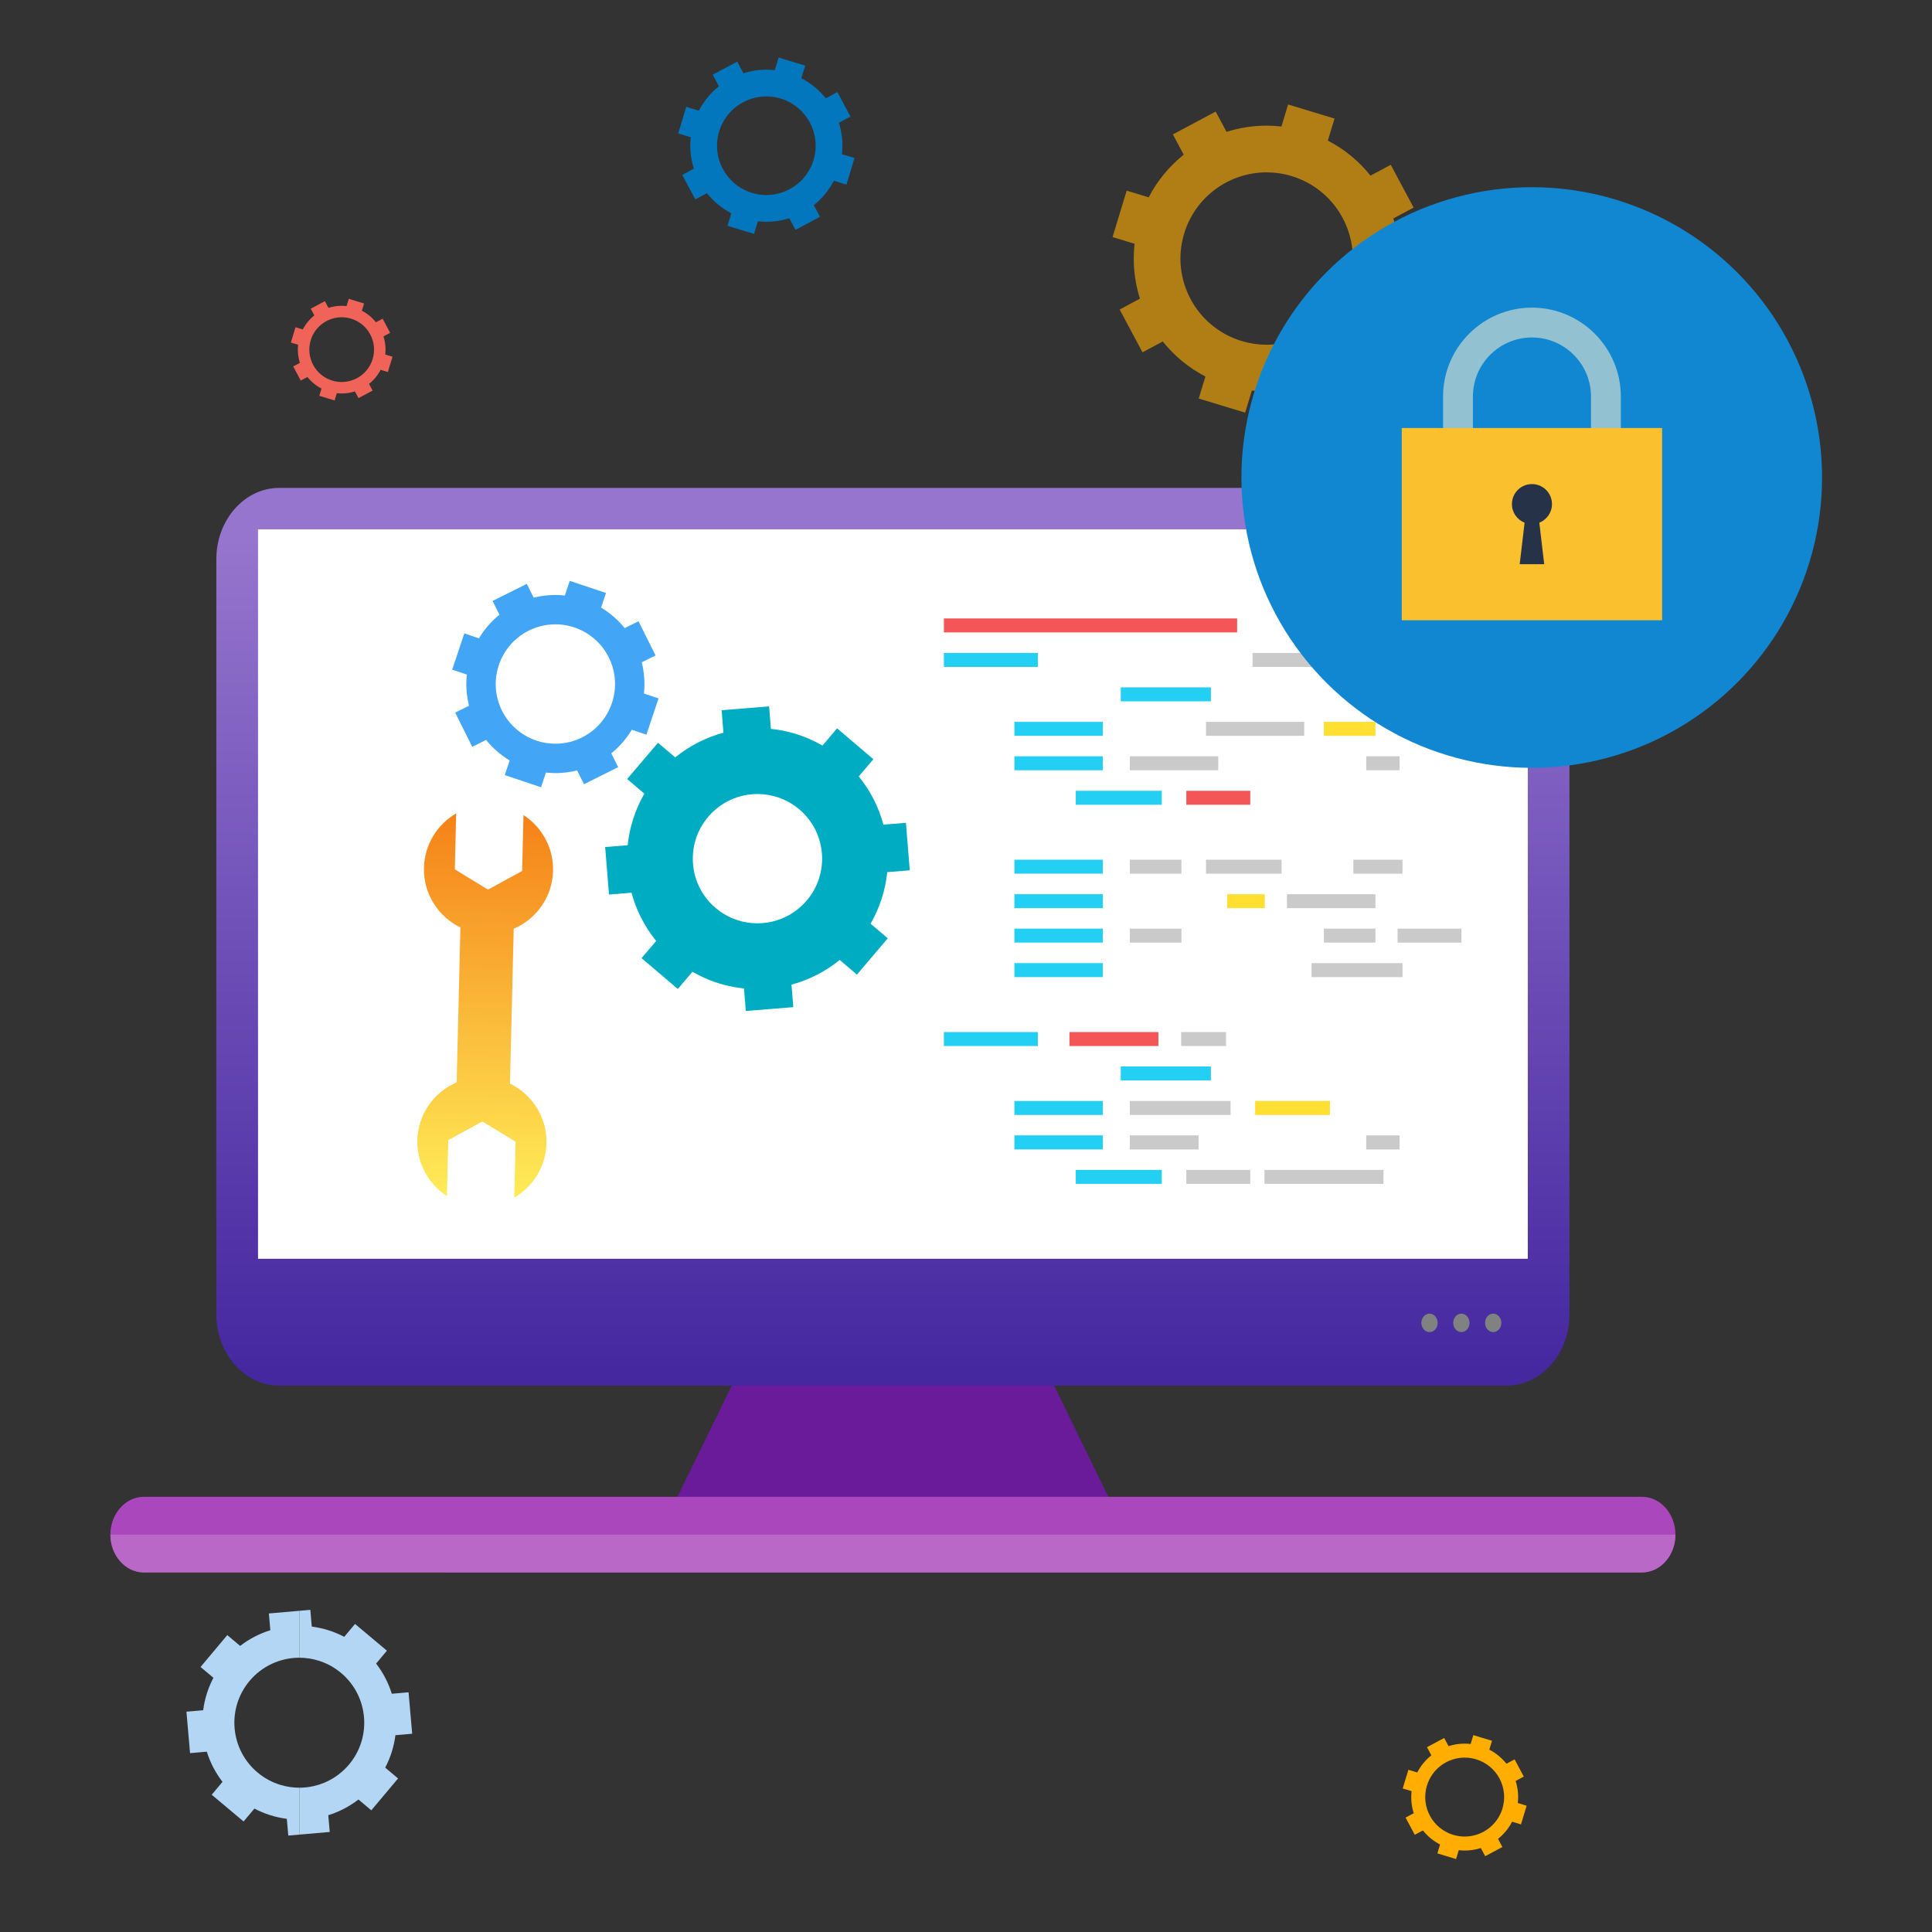
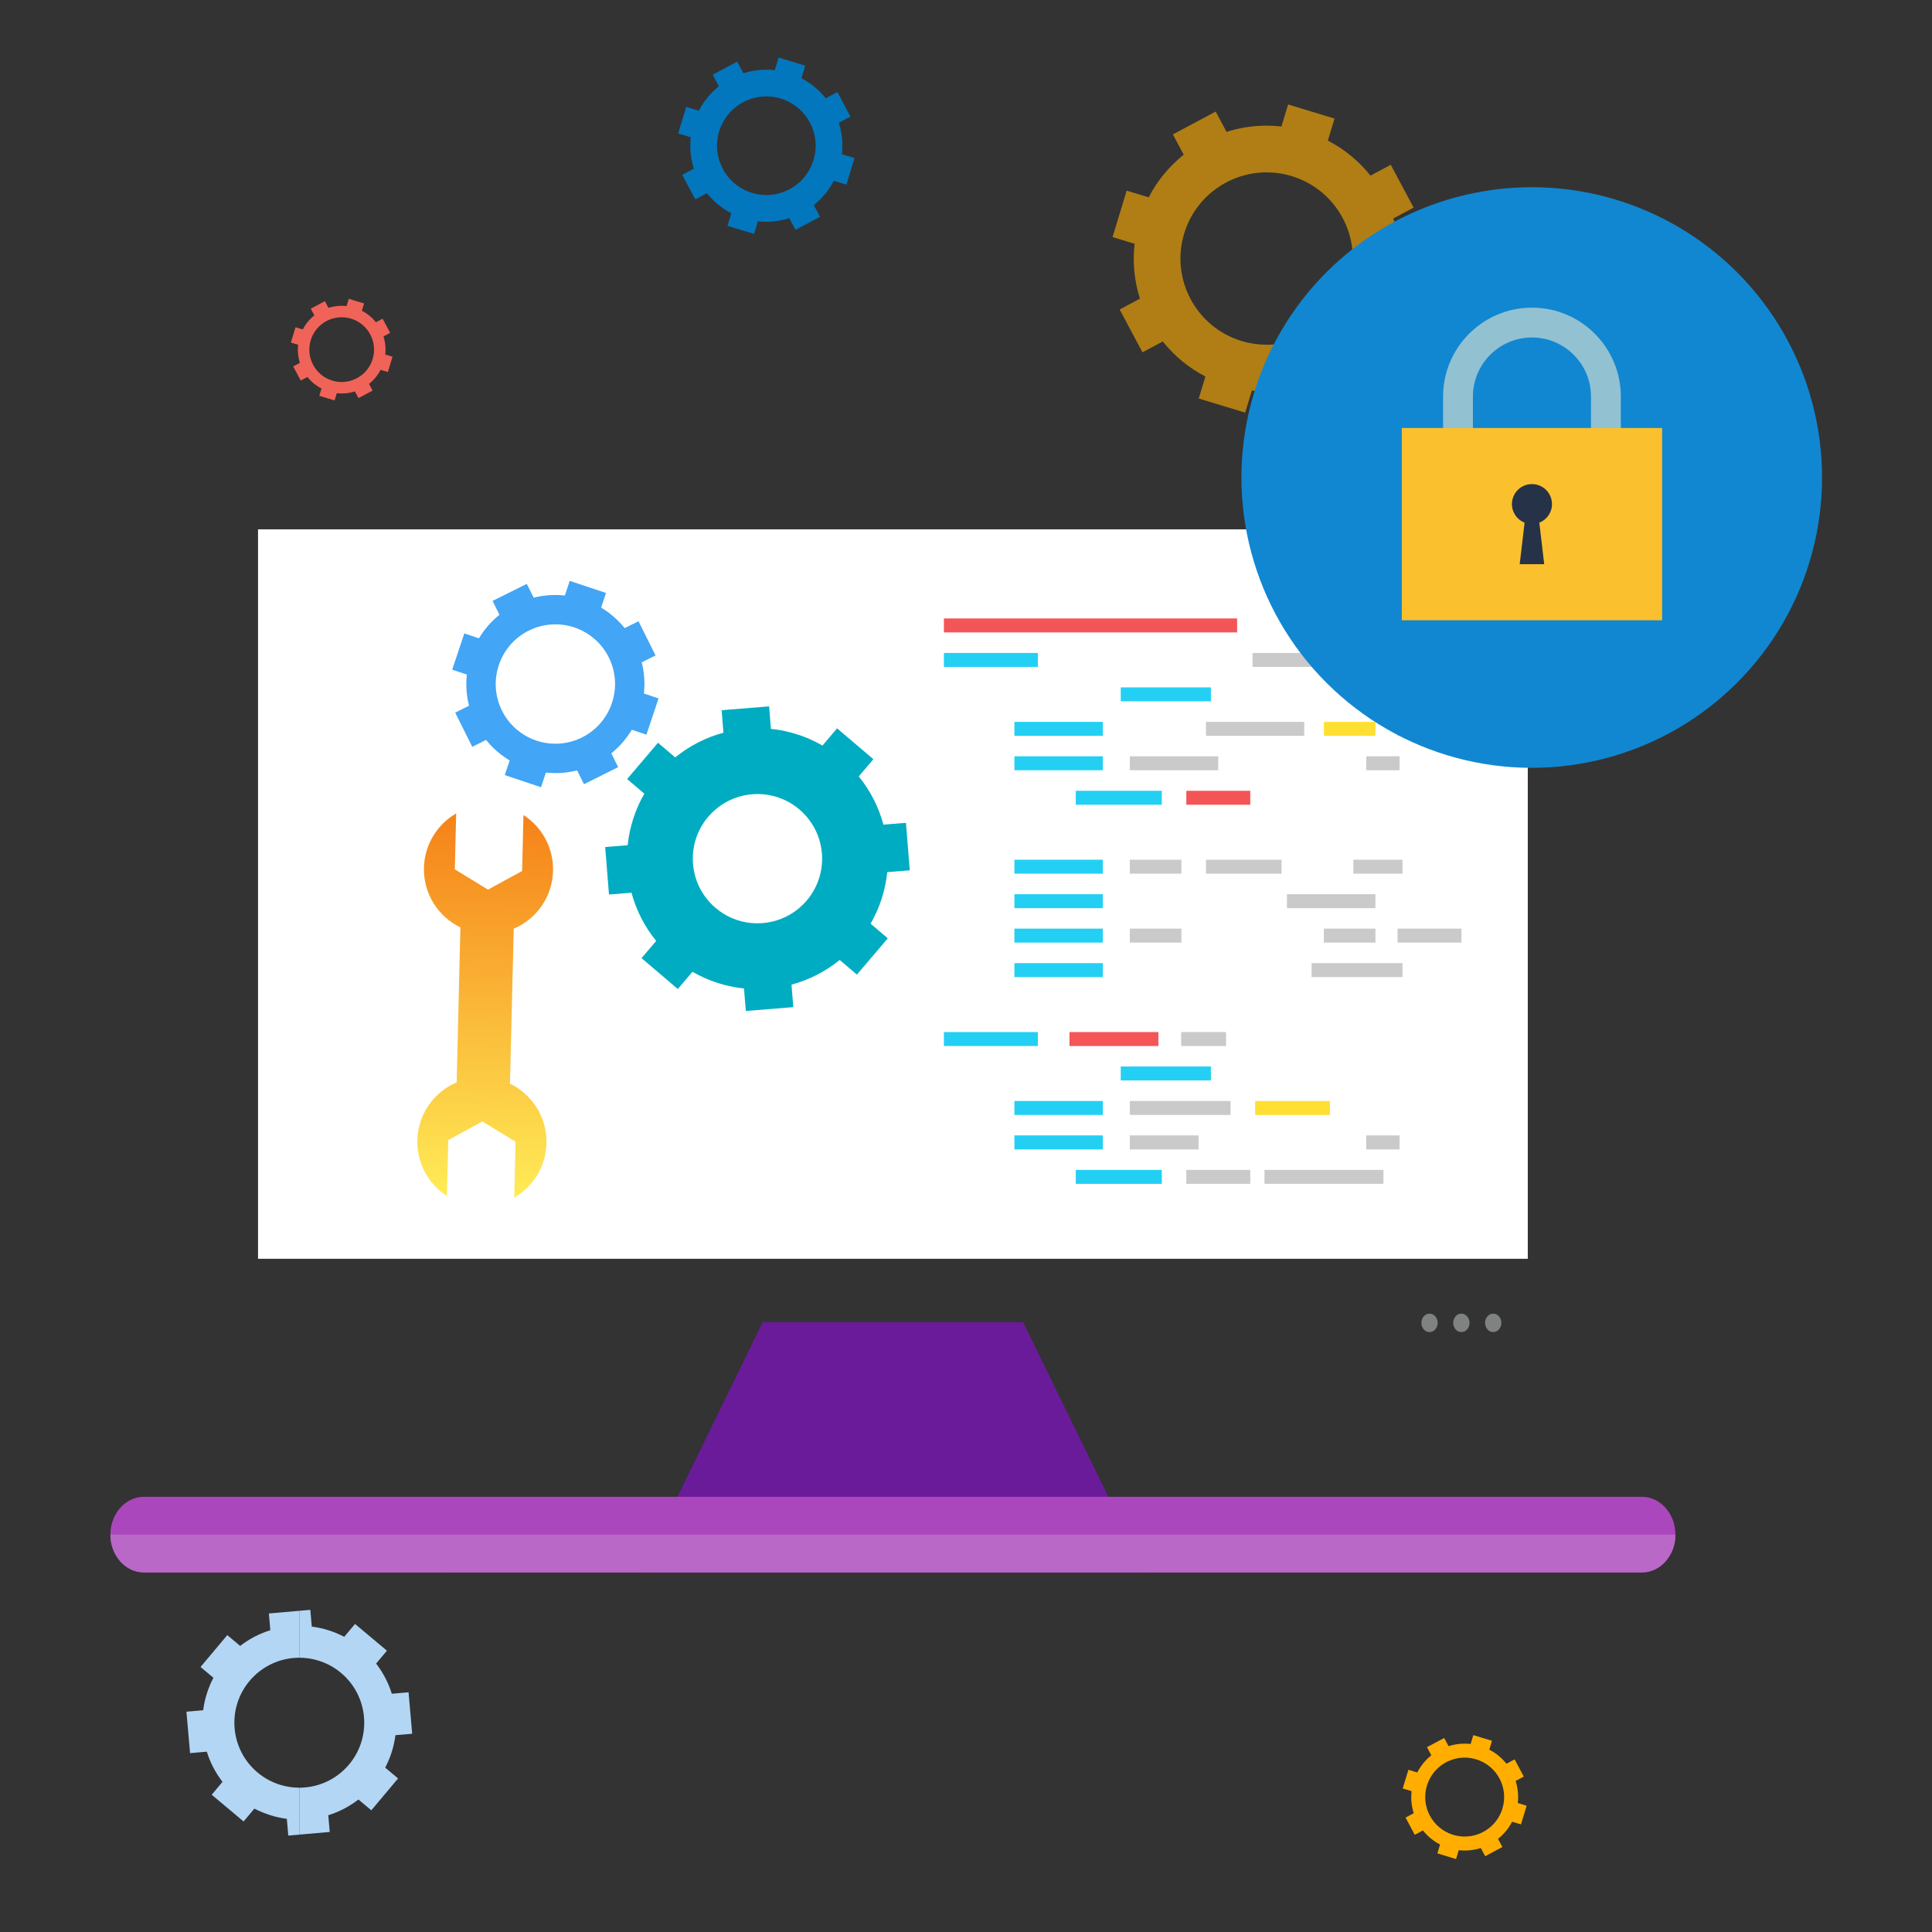
<svg xmlns="http://www.w3.org/2000/svg" version="1.1" id="Layer_1" x="0px" y="0px" viewBox="0 0 800 800" style="enable-background:new 0 0 800 800;" xml:space="preserve">
  <rect x="0" y="0" width="800" height="800" fill="#333333" stroke="none" />
  <path style="opacity:0.61;fill:#FFAE00;" d="M579.174,113.186c0.881-7.805,0.064-15.532-2.223-22.74l8.402-4.483l-9.463-17.725  l-8.4,4.482c-4.717-5.912-10.684-10.895-17.656-14.501l2.772-9.115l-19.223-5.843l-2.772,9.114  c-2.048-0.232-4.091-0.346-6.123-0.348v-0.001c-5.703-0.004-11.3,0.883-16.613,2.571l-4.49-8.402l-17.723,9.462l4.483,8.4  c-5.914,4.717-10.892,10.682-14.5,17.651l-9.114-2.771l-5.845,19.226l9.114,2.771c-0.882,7.805-0.066,15.532,2.223,22.738  l-8.402,4.486l9.458,17.725l8.405-4.482c4.717,5.914,10.678,10.893,17.654,14.502l-2.772,9.117l19.223,5.843l2.772-9.115  c2.049,0.233,4.093,0.346,6.125,0.348v0.002c5.701,0.005,11.3-0.883,16.614-2.57l4.483,8.4l17.725-9.459l-4.482-8.403  c5.912-4.715,10.891-10.681,14.503-17.655l9.113,2.771l5.843-19.223L579.174,113.186z M558.626,117.44  c-4.682,15.398-18.837,25.315-34.14,25.31v-0.002c-3.433-0.001-6.924-0.5-10.379-1.55c-18.854-5.732-29.491-25.662-23.76-44.517  c4.682-15.402,18.836-25.319,34.139-25.313v0.002c3.434,0.002,6.924,0.501,10.378,1.551  C553.718,78.652,564.358,98.583,558.626,117.44z" />
  <g>
    <g>
      <polygon style="fill-rule:evenodd;clip-rule:evenodd;fill:#6A1B9A;" points="315.808,547.501 423.659,547.501 474.214,651.103     265.253,651.103   " />
      <linearGradient id="SVGID_1_" gradientUnits="userSpaceOnUse" x1="369.734" y1="231.672" x2="369.734" y2="576.575" gradientTransform="matrix(1 0 0 -1 0 800)">
        <stop offset="0" style="stop-color:#4527A0" />
        <stop offset="1" style="stop-color:#9575CD" />
      </linearGradient>
-       <path style="fill-rule:evenodd;clip-rule:evenodd;fill:url(#SVGID_1_);" d="M115.591,202.029h508.285    c14.304,0,26.006,13.24,26.006,29.421v312.898c0,16.181-11.702,29.42-26.006,29.42H115.591c-14.304,0-26.006-13.24-26.006-29.42    V231.45C89.585,215.269,101.287,202.029,115.591,202.029z" />
      <rect x="106.846" y="219.191" style="fill-rule:evenodd;clip-rule:evenodd;fill:#FFFFFF;" width="525.777" height="302.044" />
      <path style="fill-rule:evenodd;clip-rule:evenodd;fill:#808281;" d="M618.303,551.59c1.859,0,3.377-1.717,3.377-3.82    s-1.517-3.82-3.377-3.82c-1.859,0-3.377,1.717-3.377,3.82C614.926,549.871,616.444,551.59,618.303,551.59z" />
      <path style="fill-rule:evenodd;clip-rule:evenodd;fill:#808281;" d="M605.117,551.59c1.862,0,3.377-1.717,3.377-3.82    s-1.516-3.82-3.377-3.82c-1.859,0-3.377,1.717-3.377,3.82C601.74,549.871,603.257,551.59,605.117,551.59z" />
      <path style="fill-rule:evenodd;clip-rule:evenodd;fill:#808281;" d="M591.932,551.59c1.859,0,3.377-1.717,3.377-3.82    s-1.517-3.82-3.377-3.82c-1.862,0-3.377,1.717-3.377,3.82C588.555,549.871,590.071,551.59,591.932,551.59z" />
      <path style="fill-rule:evenodd;clip-rule:evenodd;fill:#AB47BC;" d="M59.549,619.794H679.92c7.612,0,13.84,7.043,13.84,15.654l0,0    c0,8.61-6.228,15.657-13.84,15.657H59.549c-7.612,0-13.84-7.045-13.84-15.657l0,0C45.708,626.837,51.937,619.794,59.549,619.794z" />
      <path style="fill-rule:evenodd;clip-rule:evenodd;fill:#BA68C8;" d="M693.76,635.447c0,8.61-6.228,15.657-13.84,15.657H59.549    c-7.615,0-13.84-7.045-13.84-15.657H693.76z" />
    </g>
    <linearGradient id="SVGID_2_" gradientUnits="userSpaceOnUse" x1="338.57" y1="272.211" x2="337.039" y2="437.529" gradientTransform="matrix(-1 -0.031 -0.031 1 549.695 71.965)">
      <stop offset="0" style="stop-color:#F57F17" />
      <stop offset="1" style="stop-color:#FFEE58" />
    </linearGradient>
    <path style="fill-rule:evenodd;clip-rule:evenodd;fill:url(#SVGID_2_);" d="M185.056,495.242l0.367-15.115l0.195-8.045l7.062-3.853   l7.064-3.855h0.004l6.871,4.191l6.867,4.193l-0.191,8.043l-0.368,15.116c7.787-4.509,13.113-12.843,13.345-22.501   c0.262-10.821-5.956-20.274-15.102-24.702l1.551-64.151c9.35-3.98,16.018-13.121,16.281-23.942   c0.231-9.656-4.684-18.239-12.244-23.12l-0.366,15.114l-0.196,8.046l-7.062,3.853l-7.062,3.855h-0.001l-6.872-4.191l-6.867-4.193   l0.193-8.043l0.367-15.115c-7.788,4.512-13.111,12.847-13.348,22.502c-0.26,10.821,5.957,20.274,15.103,24.7l-1.553,64.151   c-9.35,3.981-16.017,13.122-16.278,23.942C172.58,481.779,177.498,490.362,185.056,495.242z" />
    <path style="fill:#00ACC1;" d="M266.805,328.641c-3.847,6.683-6.136,13.959-6.897,21.345l-9.32,0.749l1.583,19.664l9.317-0.749   c1.933,7.169,5.356,13.991,10.223,19.967l-6.063,7.123l15.023,12.785l6.062-7.122c1.754,1.01,3.55,1.913,5.378,2.71   c5.133,2.236,10.52,3.627,15.964,4.186l0.755,9.321l19.661-1.583l-0.749-9.318c7.17-1.933,13.988-5.356,19.966-10.22l7.123,6.061   l12.787-15.024l-7.123-6.061c3.848-6.683,6.138-13.959,6.897-21.344l9.32-0.752l-1.579-19.661l-9.322,0.747   c-1.933-7.17-5.352-13.988-10.22-19.966l6.063-7.124l-15.023-12.785l-6.063,7.123c-1.754-1.011-3.551-1.914-5.38-2.71   c-5.131-2.235-10.52-3.627-15.966-4.189l-0.749-9.318l-19.662,1.58l0.748,9.32c-7.169,1.933-13.987,5.356-19.969,10.222   l-7.122-6.061l-12.785,15.023L266.805,328.641z M293.261,338.205c7.828-9.196,20.534-11.786,31.063-7.206   c2.361,1.027,4.616,2.415,6.679,4.17c11.26,9.583,12.62,26.48,3.036,37.741c-7.828,9.198-20.534,11.789-31.063,7.208   c-2.362-1.028-4.615-2.415-6.677-4.171C285.038,366.365,283.677,349.468,293.261,338.205z" />
    <path style="fill:#42A5F5;" d="M198.333,264.318l-6.066-2.034l-5.021,15.008l6.065,2.027c-0.472,4.344-0.167,8.674,0.902,12.91   l-5.723,2.854l7.065,14.162l5.723-2.854c2.723,3.383,6.046,6.268,9.767,8.495l-2.029,6.061l3.987,1.336l11.02,3.686l2.029-6.065   c4.34,0.469,8.674,0.167,12.909-0.903l2.854,5.723l14.158-7.064l-2.852-5.723c3.401-2.741,6.253-6.015,8.494-9.765l6.059,2.029   l5.021-15.008l-6.063-2.027c0.472-4.342,0.168-8.676-0.905-12.912l5.723-2.854l-7.061-14.16l-5.725,2.852   c-2.719-3.379-6.04-6.263-9.76-8.49l2.025-6.063l-3.989-1.334l-11.018-3.686l-2.031,6.061c-4.34-0.469-8.67-0.163-12.908,0.908   l-2.85-5.723l-14.167,7.061l2.853,5.72C203.42,257.288,200.568,260.564,198.333,264.318z M218.945,261.128   c6.659-3.318,14.293-3.422,20.884-0.556c2.201,0.956,4.285,2.244,6.178,3.856c2.536,2.159,4.584,4.781,6.083,7.788   c6.079,12.192,1.107,27.061-11.088,33.144c-6.654,3.318-14.291,3.421-20.88,0.555c-2.201-0.958-4.286-2.247-6.178-3.857   c-2.535-2.155-4.582-4.778-6.084-7.787C201.778,282.075,206.754,267.212,218.945,261.128z" />
    <g>
      <g>
        <rect x="390.849" y="256.087" style="fill-rule:evenodd;clip-rule:evenodd;fill:#F45556;" width="121.418" height="5.779" />
        <rect x="390.849" y="270.375" style="fill-rule:evenodd;clip-rule:evenodd;fill:#23D0F3;" width="38.907" height="5.779" />
        <rect x="390.849" y="284.626" style="fill-rule:evenodd;clip-rule:evenodd;fill:#FFFFFF;" width="62.743" height="5.779" />
        <rect x="420.043" y="298.913" style="fill-rule:evenodd;clip-rule:evenodd;fill:#23D0F3;" width="36.614" height="5.779" />
        <rect x="420.043" y="313.164" style="fill-rule:evenodd;clip-rule:evenodd;fill:#23D0F3;" width="36.614" height="5.779" />
        <rect x="445.457" y="327.451" style="fill-rule:evenodd;clip-rule:evenodd;fill:#23D0F3;" width="35.611" height="5.779" />
        <rect x="442.849" y="270.375" style="fill-rule:evenodd;clip-rule:evenodd;fill:#FFFFFF;" width="66.353" height="5.779" />
        <rect x="518.657" y="270.375" style="fill-rule:evenodd;clip-rule:evenodd;fill:#CACACA;" width="31.686" height="5.779" />
        <rect x="562.376" y="270.375" style="fill-rule:evenodd;clip-rule:evenodd;fill:#CACACA;" width="42.775" height="5.779" />
        <rect x="464.078" y="284.626" style="fill-rule:evenodd;clip-rule:evenodd;fill:#23D0F3;" width="37.332" height="5.779" />
        <rect x="467.832" y="298.913" style="fill-rule:evenodd;clip-rule:evenodd;fill:#FFFFFF;" width="21.373" height="5.779" />
        <rect x="467.832" y="313.164" style="fill-rule:evenodd;clip-rule:evenodd;fill:#CACACA;" width="36.615" height="5.779" />
        <rect x="499.376" y="298.913" style="fill-rule:evenodd;clip-rule:evenodd;fill:#CACACA;" width="40.683" height="5.779" />
        <rect x="548.194" y="298.913" style="fill-rule:evenodd;clip-rule:evenodd;fill:#FFE032;" width="21.344" height="5.779" />
        <rect x="578.707" y="298.913" style="fill-rule:evenodd;clip-rule:evenodd;fill:#CACACA;" width="26.444" height="5.779" />
        <rect x="512.582" y="313.164" style="fill-rule:evenodd;clip-rule:evenodd;fill:#FFFFFF;" width="46.241" height="5.779" />
        <rect x="565.728" y="313.164" style="fill-rule:evenodd;clip-rule:evenodd;fill:#CACACA;" width="13.809" height="5.779" />
        <rect x="491.238" y="327.451" style="fill-rule:evenodd;clip-rule:evenodd;fill:#F45556;" width="26.472" height="5.779" />
        <rect x="420.043" y="355.99" style="fill-rule:evenodd;clip-rule:evenodd;fill:#23D0F3;" width="36.614" height="5.779" />
        <rect x="420.043" y="370.277" style="fill-rule:evenodd;clip-rule:evenodd;fill:#23D0F3;" width="36.614" height="5.779" />
        <rect x="467.832" y="355.99" style="fill-rule:evenodd;clip-rule:evenodd;fill:#CACACA;" width="21.373" height="5.779" />
        <rect x="467.832" y="370.277" style="fill-rule:evenodd;clip-rule:evenodd;fill:#FFFFFF;" width="32.976" height="5.779" />
        <rect x="499.376" y="355.99" style="fill-rule:evenodd;clip-rule:evenodd;fill:#CACACA;" width="31.284" height="5.779" />
        <rect x="536.906" y="355.99" style="fill-rule:evenodd;clip-rule:evenodd;fill:#FFFFFF;" width="16.445" height="5.779" />
        <rect x="560.4" y="355.99" style="fill-rule:evenodd;clip-rule:evenodd;fill:#CACACA;" width="20.341" height="5.779" />
        <rect x="532.895" y="370.277" style="fill-rule:evenodd;clip-rule:evenodd;fill:#CACACA;" width="36.643" height="5.779" />
        <rect x="420.043" y="384.528" style="fill-rule:evenodd;clip-rule:evenodd;fill:#23D0F3;" width="36.614" height="5.779" />
        <rect x="420.043" y="398.816" style="fill-rule:evenodd;clip-rule:evenodd;fill:#23D0F3;" width="36.614" height="5.779" />
        <rect x="467.832" y="384.528" style="fill-rule:evenodd;clip-rule:evenodd;fill:#CACACA;" width="21.373" height="5.779" />
        <rect x="467.832" y="398.816" style="fill-rule:evenodd;clip-rule:evenodd;fill:#FFFFFF;" width="67.126" height="5.779" />
        <rect x="499.376" y="384.528" style="fill-rule:evenodd;clip-rule:evenodd;fill:#FFFFFF;" width="40.683" height="5.779" />
        <rect x="548.194" y="384.528" style="fill-rule:evenodd;clip-rule:evenodd;fill:#CACACA;" width="21.344" height="5.779" />
        <rect x="578.707" y="384.528" style="fill-rule:evenodd;clip-rule:evenodd;fill:#CACACA;" width="26.444" height="5.779" />
        <rect x="543.094" y="398.816" style="fill-rule:evenodd;clip-rule:evenodd;fill:#CACACA;" width="37.646" height="5.779" />
-         <rect x="508.142" y="370.277" style="fill-rule:evenodd;clip-rule:evenodd;fill:#FFE032;" width="15.586" height="5.779" />
        <rect x="390.849" y="427.354" style="fill-rule:evenodd;clip-rule:evenodd;fill:#23D0F3;" width="38.907" height="5.779" />
        <rect x="390.849" y="441.605" style="fill-rule:evenodd;clip-rule:evenodd;fill:#FFFFFF;" width="62.743" height="5.779" />
        <rect x="420.043" y="455.891" style="fill-rule:evenodd;clip-rule:evenodd;fill:#23D0F3;" width="36.614" height="5.781" />
        <rect x="420.043" y="470.143" style="fill-rule:evenodd;clip-rule:evenodd;fill:#23D0F3;" width="36.614" height="5.816" />
        <rect x="445.457" y="484.431" style="fill-rule:evenodd;clip-rule:evenodd;fill:#23D0F3;" width="35.611" height="5.779" />
        <rect x="442.849" y="427.354" style="fill-rule:evenodd;clip-rule:evenodd;fill:#F45556;" width="36.815" height="5.779" />
        <rect x="489.091" y="427.354" style="fill-rule:evenodd;clip-rule:evenodd;fill:#CACACA;" width="18.594" height="5.779" />
        <rect x="519.717" y="427.354" style="fill-rule:evenodd;clip-rule:evenodd;fill:#FFFFFF;" width="59.133" height="5.779" />
        <rect x="464.078" y="441.605" style="fill-rule:evenodd;clip-rule:evenodd;fill:#23D0F3;" width="37.332" height="5.779" />
        <rect x="467.832" y="455.891" style="fill-rule:evenodd;clip-rule:evenodd;fill:#CACACA;" width="41.715" height="5.781" />
        <rect x="467.832" y="470.143" style="fill-rule:evenodd;clip-rule:evenodd;fill:#CACACA;" width="28.477" height="5.816" />
        <rect x="519.717" y="455.891" style="fill-rule:evenodd;clip-rule:evenodd;fill:#FFE032;" width="30.998" height="5.781" />
-         <rect x="504.445" y="470.143" style="fill-rule:evenodd;clip-rule:evenodd;fill:#FFFFFF;" width="54.378" height="5.816" />
        <rect x="565.728" y="470.143" style="fill-rule:evenodd;clip-rule:evenodd;fill:#CACACA;" width="13.809" height="5.816" />
        <rect x="491.238" y="484.431" style="fill-rule:evenodd;clip-rule:evenodd;fill:#CACACA;" width="26.472" height="5.779" />
        <rect x="523.585" y="484.431" style="fill-rule:evenodd;clip-rule:evenodd;fill:#CACACA;" width="49.278" height="5.779" />
        <rect x="580.196" y="484.431" style="fill-rule:evenodd;clip-rule:evenodd;fill:#FFFFFF;" width="14.726" height="5.779" />
      </g>
    </g>
  </g>
  <g>
    <ellipse transform="matrix(0.707 -0.707 0.707 0.707 46.013 506.454)" style="fill:#1187D1;" cx="634.35" cy="197.685" rx="120.23" ry="120.23" />
    <g>
      <g>
        <path style="fill:#92C1D1;" d="M671.149,178.339h-12.353v-14.154c0-13.481-10.966-24.445-24.446-24.445     c-13.48,0-24.446,10.964-24.446,24.445v14.154H597.55v-14.154c0-20.289,16.509-36.798,36.799-36.798     c20.291,0,36.8,16.509,36.8,36.798V178.339z" />
      </g>
      <rect x="580.453" y="177.232" style="fill:#FBC02D;" width="107.792" height="79.601" />
      <path style="fill:#263247;" d="M642.641,208.74c0-4.579-3.712-8.292-8.292-8.292c-4.579,0-8.292,3.712-8.292,8.292    c0,3.499,2.174,6.478,5.241,7.695l-2.021,17.181h10.146l-2.022-17.181C640.467,215.218,642.641,212.24,642.641,208.74z" />
    </g>
  </g>
  <path style="fill:#0277BD;" d="M348.62,63.846c0.504-4.466,0.037-8.887-1.272-13.012l4.807-2.565l-5.415-10.143l-4.807,2.565  c-2.699-3.383-6.113-6.234-10.103-8.298l1.586-5.216l-11-3.344l-1.586,5.215c-1.172-0.133-2.341-0.198-3.504-0.199v-0.001  c-3.263-0.002-6.466,0.505-9.506,1.471l-2.569-4.807l-10.141,5.414l2.565,4.807c-3.384,2.699-6.233,6.113-8.297,10.1l-5.215-1.585  L280.82,55.25l5.215,1.585c-0.505,4.466-0.038,8.887,1.272,13.011l-4.807,2.567l5.412,10.143l4.81-2.565  c2.699,3.384,6.11,6.233,10.102,8.298l-1.586,5.217l11,3.344l1.586-5.216c1.172,0.133,2.342,0.198,3.505,0.199v0.001  c3.262,0.003,6.466-0.505,9.507-1.471l2.565,4.807l10.143-5.413l-2.565-4.808c3.383-2.698,6.232-6.112,8.299-10.102l5.214,1.585  l3.344-11L348.62,63.846z M336.862,66.28c-2.679,8.811-10.778,14.486-19.535,14.482v-0.001c-1.964-0.001-3.962-0.286-5.939-0.887  c-10.788-3.28-16.875-14.684-13.595-25.473c2.679-8.813,10.778-14.488,19.534-14.484v0.001c1.965,0.001,3.962,0.287,5.938,0.887  C334.054,44.085,340.142,55.49,336.862,66.28z" />
  <g>
    <path style="fill:#B3D6F5;" d="M123.934,740.248c-2.612,0-5.252-0.381-7.84-1.168c-3.469-1.055-6.65-2.784-9.453-5.136   c-11.36-9.533-12.848-26.535-3.312-37.901c5.204-6.199,12.781-9.615,20.605-9.614v-19.429l-12.6,1.101l0.607,6.934   c-4.536,1.414-8.733,3.597-12.496,6.503l-5.333-4.474l-11.07,13.196l5.33,4.476c-2.206,4.213-3.633,8.716-4.243,13.435l-6.93,0.604   l1.501,17.162l6.933-0.608c1.413,4.54,3.596,8.734,6.505,12.497l-4.474,5.333l13.195,11.073l4.478-5.332   c4.181,2.194,8.748,3.632,13.428,4.24l0.61,6.931l4.562-0.398h-0.003V740.248z" />
    <path style="fill:#B3D6F5;" d="M163.739,718.503l6.938-0.601l-1.501-17.162l-6.934,0.608c-1.413-4.541-3.597-8.732-6.503-12.497   l4.474-5.333l-13.199-11.073l-4.474,5.333c-4.185-2.197-8.756-3.635-13.437-4.243l-0.606-6.93l-4.561,0.397v19.429   c2.613,0.001,5.254,0.383,7.842,1.169c3.465,1.052,6.646,2.781,9.453,5.134c11.363,9.537,12.844,26.535,3.313,37.899   c-5.207,6.202-12.784,9.62-20.608,9.617v19.426l12.599-1.101l-0.603-6.931c4.537-1.414,8.726-3.6,12.492-6.508l5.329,4.477   l11.079-13.198l-5.331-4.473C161.709,727.73,163.135,723.222,163.739,718.503z" />
  </g>
  <path style="fill:#F06358;" d="M141.486,126.626c0.67,0.001,1.343,0.038,2.02,0.115l0.914-3.006l6.34,1.927l-0.914,3.006  c2.3,1.189,4.268,2.833,5.823,4.783l2.77-1.478l3.121,5.846l-2.771,1.479c0.754,2.377,1.023,4.926,0.734,7.499l3.005,0.914  l-1.927,6.34l-3.005-0.913c-1.191,2.3-2.833,4.267-4.783,5.823l1.479,2.771l-5.846,3.12l-1.479-2.771  c-1.753,0.557-3.599,0.85-5.48,0.848v-4.748c5.747,0.002,11.064-3.722,12.822-9.505c2.153-7.082-1.843-14.567-8.924-16.72  c-1.297-0.395-2.608-0.582-3.897-0.582v-4.747H141.486z M130.161,130.594l-1.479-2.77l5.845-3.121l1.481,2.771  c1.752-0.556,3.599-0.85,5.479-0.848v4.747c-5.747-0.002-11.063,3.723-12.821,9.507c-2.153,7.081,1.842,14.566,8.923,16.718l0,0  c1.298,0.395,2.609,0.582,3.898,0.582v4.748c-0.67-0.001-1.344-0.039-2.02-0.115l-0.914,3.006l-6.34-1.927l0.914-3.006  c-2.301-1.19-4.266-2.833-5.822-4.783l-2.773,1.478l-3.119-5.846l2.771-1.48c-0.755-2.376-1.024-4.925-0.734-7.498l-3.005-0.914  l1.928-6.341l3.005,0.914C126.569,134.117,128.211,132.15,130.161,130.594z" />
  <path style="fill:#FFAE00;" d="M606.496,722.003c0.816,0.001,1.638,0.046,2.463,0.14l1.114-3.666l7.731,2.35l-1.114,3.666  c2.804,1.45,5.204,3.454,7.1,5.832l3.378-1.802l3.805,7.128l-3.379,1.803c0.92,2.898,1.248,6.007,0.895,9.144l3.665,1.114  l-2.35,7.731l-3.665-1.113c-1.452,2.804-3.454,5.203-5.832,7.1l1.803,3.379l-7.128,3.804l-1.803-3.379  c-2.137,0.679-4.389,1.036-6.682,1.034v-5.789c7.007,0.003,13.49-4.538,15.635-11.59c2.625-8.635-2.248-17.762-10.882-20.388  c-1.582-0.481-3.18-0.709-4.752-0.71v-5.788H606.496z M592.686,726.841l-1.803-3.378l7.127-3.805l1.805,3.379  c2.136-0.678,4.388-1.036,6.68-1.034v5.788c-7.007-0.003-13.489,4.539-15.634,11.592c-2.625,8.634,2.247,17.761,10.881,20.385l0,0  c1.583,0.481,3.181,0.709,4.753,0.71v5.789c-0.817-0.001-1.639-0.047-2.463-0.14l-1.114,3.666l-7.731-2.35l1.114-3.666  c-2.805-1.451-5.202-3.454-7.099-5.832l-3.381,1.802l-3.803-7.128l3.379-1.804c-0.921-2.897-1.249-6.006-0.895-9.143l-3.665-1.114  l2.351-7.732l3.664,1.114C588.307,731.137,590.308,728.738,592.686,726.841z" />
</svg>